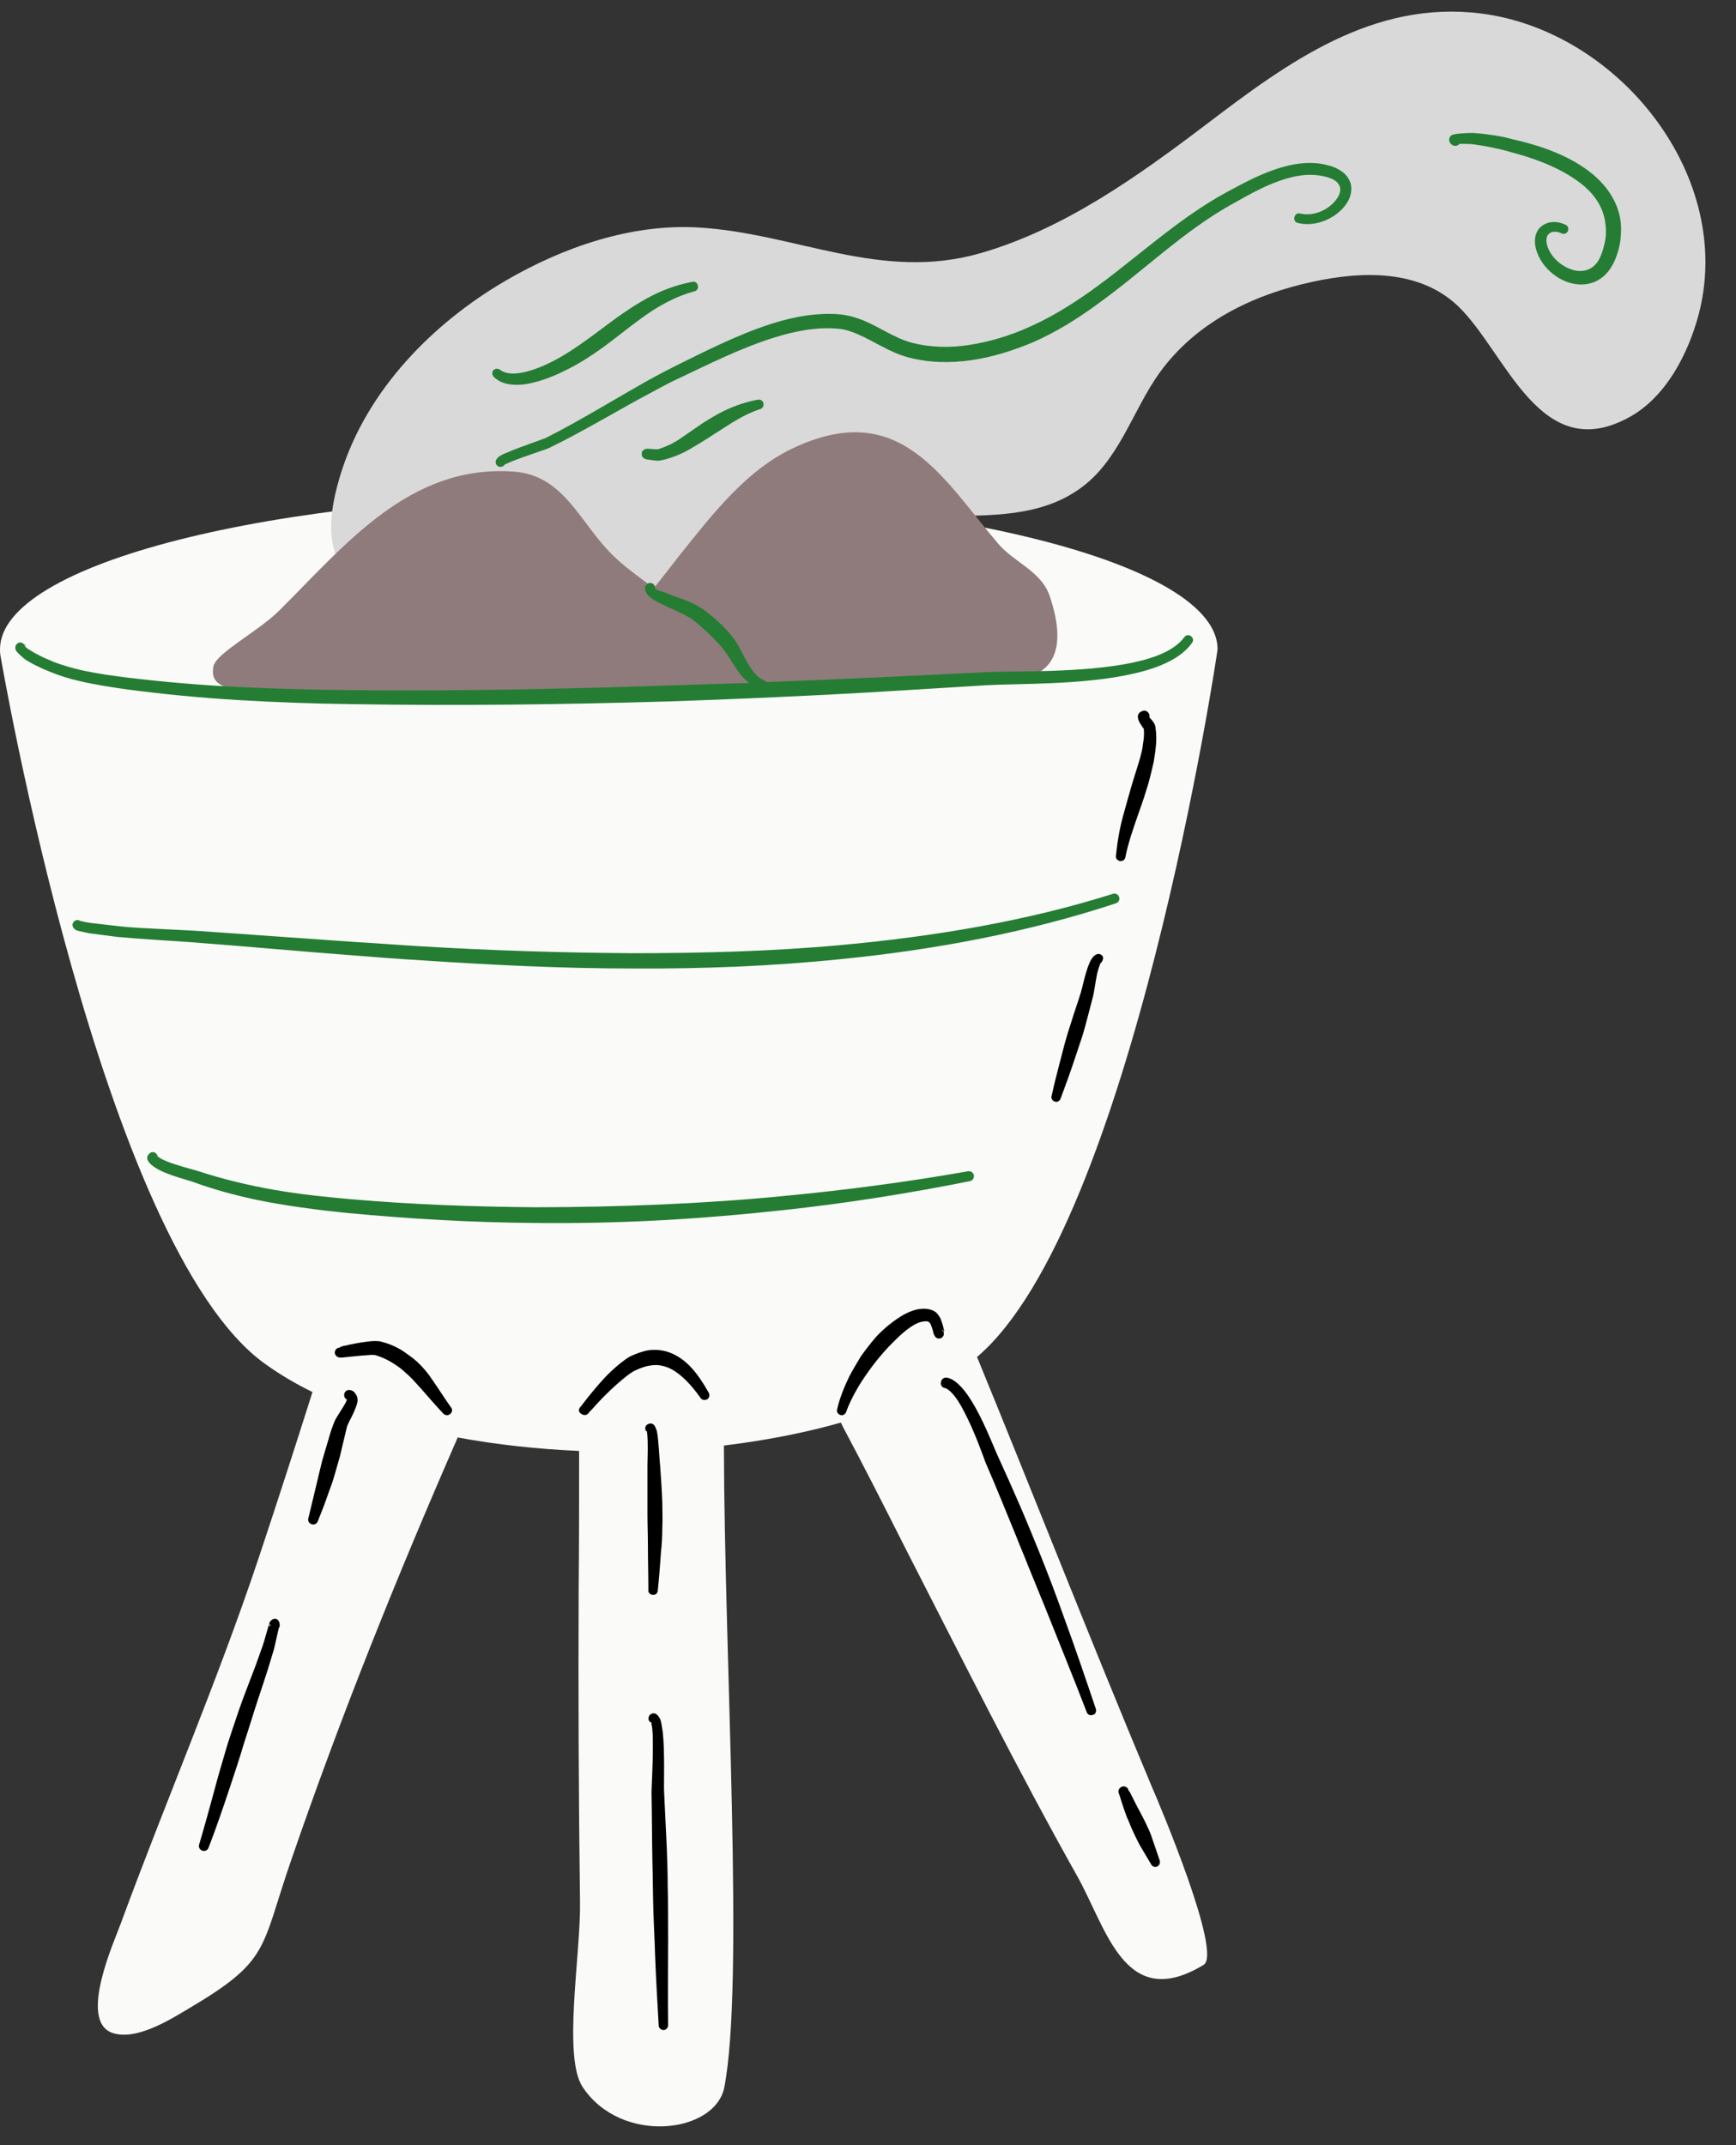
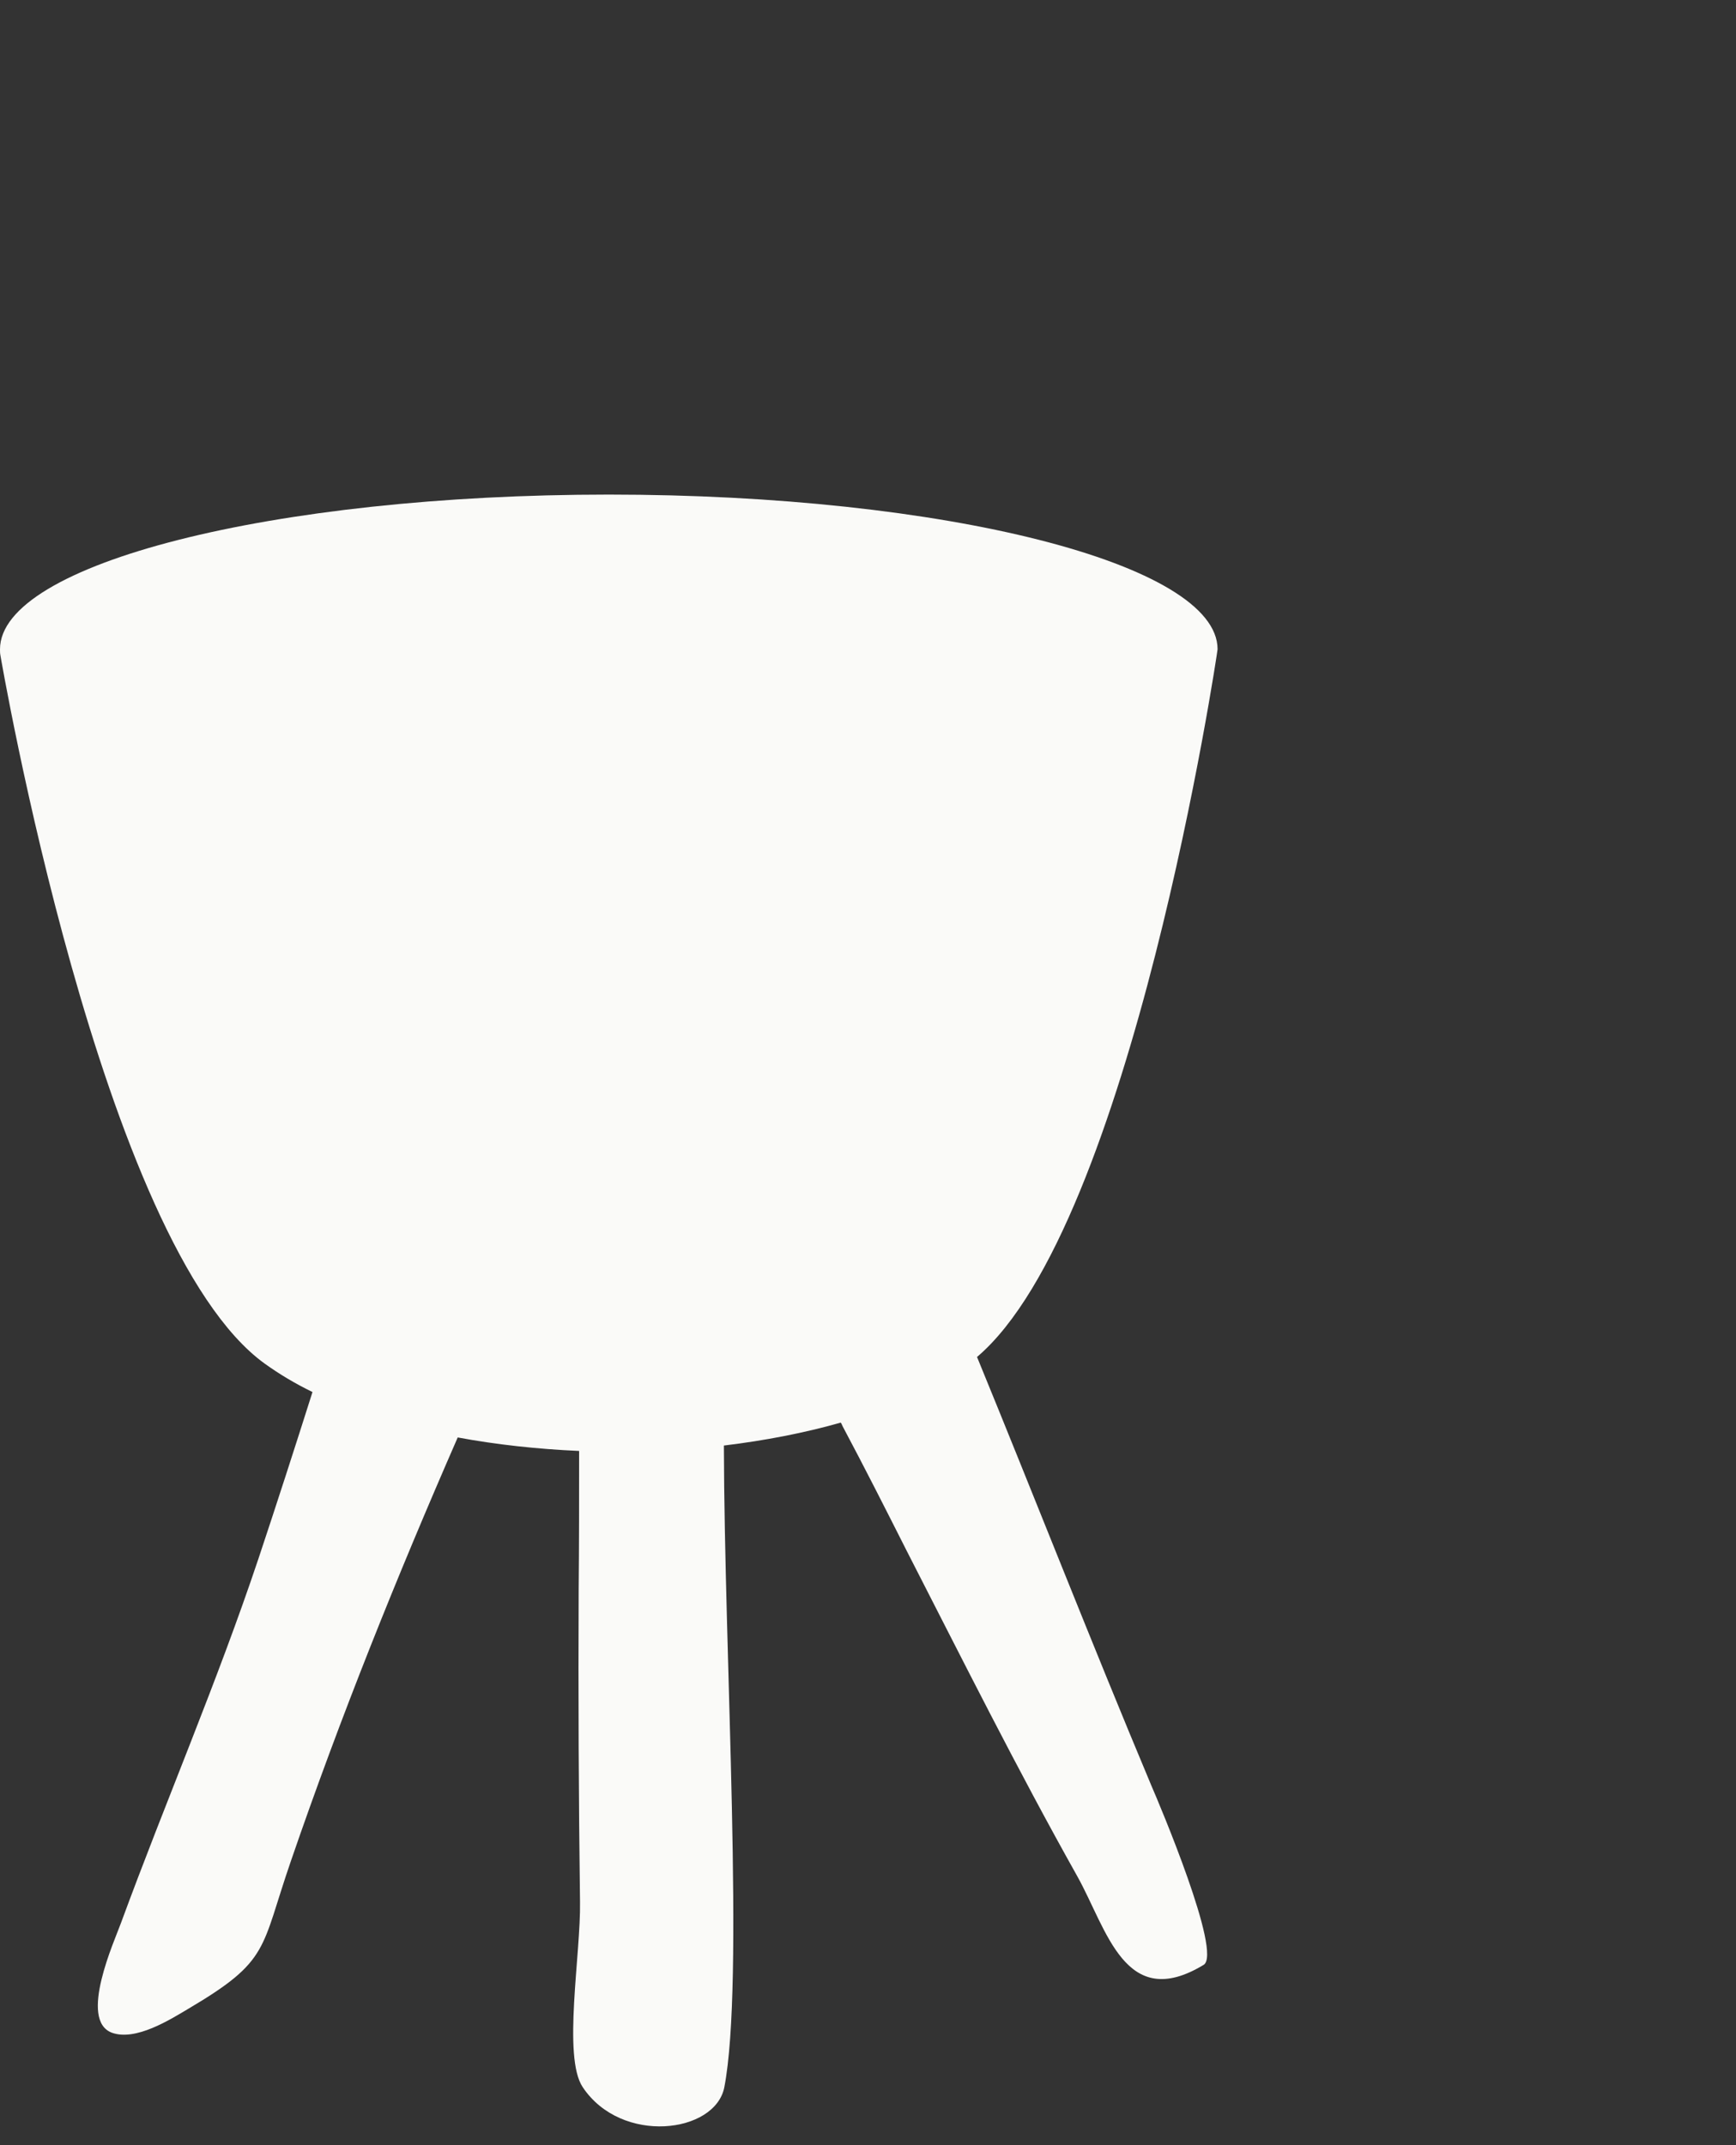
<svg xmlns="http://www.w3.org/2000/svg" fill="#000000" height="477.1" preserveAspectRatio="xMidYMid meet" version="1" viewBox="0.0 -2.6 386.1 477.1" width="386.1" zoomAndPan="magnify">
  <rect x="0.0" y="-2.6" width="386.1" height="477.1" fill="#333333" stroke="none" />
  <g id="change1_1">
    <path clip-rule="evenodd" d="M256.1,394.6c1.7,3.9,15.8,37.2,11.6,39.8c-17.5,10.6-21.5-7.9-28.1-19.7c-13.3-23.7-25.5-48.1-37.9-72.3 c-4.7-9.3-9.4-18.6-14.3-27.8c-0.1-0.2-0.2-0.5-0.4-0.8c-8.1,2.3-16.9,4-26,5.1c0.1,47.6,4.6,119.3,0.1,142.7 c-2,10.3-22.9,12.9-31.5,0c-4.5-6.7-0.4-29.7-0.6-41.2c-0.3-23.1-0.4-46.1-0.3-69.2c0.1-10.4,0.1-20.8,0.1-31.1 c-9.2-0.4-18.4-1.4-27-3c-13.5,30.9-26,61.9-37.1,94.2c-6.8,19.7-4.6,22.1-22.7,32.8c-4.2,2.5-11.8,7.3-17.1,5.4 c-7.5-2.8,0.6-20.5,2-24.4c10-27.2,21.4-53.6,30.6-81.1c4.1-12.3,8.1-24.7,12-37c-3.9-1.9-7.4-4-10.6-6.3 C22.5,274.5,0.1,143.2,0.1,143.2C0,142.7,0,142.3,0,141.8c0-19,60.7-34.4,135.4-34.4s135.4,15.4,135.4,34.4 c0,0.5-19.1,128.2-53.5,157.4C230.3,330.9,242.8,362.9,256.1,394.6z" fill="#fafaf8" fill-rule="evenodd" />
  </g>
  <g id="change2_1">
-     <path clip-rule="evenodd" d="M377.7,67.7c-2.3,8.4-7.1,17.8-15,22.3c-20.1,11.4-27.6-14-38.3-24.4c-8.7-8.4-21.6-7.9-32.6-5.5 c-13.3,2.9-25.8,9-33.9,20.2c-6.1,8.5-9,19.7-17.9,25.9c-13.3,9.4-32.1,3.8-47.2,7.4c-12.2,3-17.8,13.4-28.4,18.2 c-5.8,2.7-14.5,1.5-20.7,1.8l-64.5-6.5c-7.5-6.1-6.1-15.8-3.3-24.7c5.8-18.3,20.3-33.1,36.6-42.6c12.7-7.4,27.9-12.7,42.9-11.8 c21.7,1.3,40.5,12.1,62.7,5.7c18.7-5.4,35.1-17.2,50.4-28.8c18-13.7,36.9-27.5,60.9-24.5C360.1,4.3,386.1,36.8,377.7,67.7z" fill="#d9d9d9" fill-rule="evenodd" />
-   </g>
+     </g>
  <g id="change3_1">
-     <path clip-rule="evenodd" d="M226,148.3c-28.8,1.8-59.5,1.7-70.7,2.4c-0.3,0.1-0.7,0.1-1,0.2c-8.8,1.7-34.8,3-46.4,2.4 c-13.9-0.8-31.9-1.1-42-2.4c-6.3-0.8-20.2,2.3-18.4-5.4c0.7-2.9,10.1-7.8,14.6-12.3c14.7-14.6,29-32.6,52.2-30.9 c11.3,0.8,14.8,11.7,22.1,18.7c2.1,2.1,5.5,4.6,9,7.2c1.9-2.3,3.7-4.7,5.5-7c7.4-9.2,15.2-19.6,26.3-24.5 c23.1-10.4,32.4,7,44.7,21.5c3.5,4.2,9.6,6.2,11.5,11.6C237.3,141.1,234.7,147.7,226,148.3z" fill="#8f7b7b" fill-rule="evenodd" />
-   </g>
+     </g>
  <g id="change4_1">
-     <path clip-rule="evenodd" d="M157.6,307.1c0.3,0.5,0.2,1.2-0.3,1.5s-1.2,0.2-1.5-0.3c-2-2.8-4.1-5.1-6.5-6.4c-1.4-0.7-2.9-1.1-4.6-0.8 c-1,0.1-2.1,0.5-3.2,1c-1.2,0.5-2.6,1.7-4,2.9c-2.3,2-4.5,4.3-5.7,5.7c-0.5,0.5-0.8,0.8-0.9,1c-0.9,1-2-0.1-2-0.2 c-0.3-0.3-0.1-0.9,0.2-1.2c0,0,0-0.1,0.1-0.1c0.3-0.4,0.9-1.2,1.7-2.2c1.3-1.6,3.1-3.8,5-5.6c1.5-1.4,3-2.6,4.2-3.3 c1.5-0.7,2.9-1.2,4.2-1.4c1.7-0.2,3.2,0,4.6,0.5c1.6,0.6,3.1,1.6,4.4,2.9C154.9,302.7,156.3,304.8,157.6,307.1z M96.1,304.2 c-1-1.5-2.1-2.8-3.4-4c-0.9-0.8-1.9-1.5-2.9-2.2c-1.5-1-3.1-1.7-5-2.2c-0.7-0.2-1.9-0.2-3.2,0c-1.7,0.2-3.7,0.6-4.9,0.9 c-0.3,0-0.5,0.1-0.7,0.2c0,0,0.1,0.1,0.2,0.1c-0.1,0-0.2,0-0.2-0.1c-0.2,0.1-0.3,0.1-0.4,0.2c-0.4,0-0.8,0.2-1,0.6 c-0.3,0.5-0.1,1.2,0.5,1.5c0.1,0.1,0.6,0.2,1.3,0.1c1.1-0.1,3.5-0.4,5.4-0.5c0.8-0.1,1.6-0.1,2,0.1c1.6,0.5,2.9,1.2,4.1,2 c0.9,0.6,1.7,1.2,2.4,1.9c1.2,1,2.2,2.2,3.3,3.4c1.6,1.8,3.2,3.7,5,5.6c0.4,0.4,1,0.5,1.5,0.1s0.6-1,0.2-1.5 C98.8,308.3,97.5,306.2,96.1,304.2z M75.7,296.9c0.1,0,0.2,0,0.3,0C75.8,296.8,75.7,296.7,75.7,296.9z M208.9,295.1 c-0.2,0-0.6,0-0.9-0.4c0-0.1-0.2-0.2-0.3-0.6c-0.1,0-0.1-0.1-0.1-0.3c-0.1-0.4-0.3-1.1-0.5-1.6c-0.1-0.3-0.3-0.6-0.4-0.7 c-0.5-0.4-1.2-0.2-1.8-0.1c-0.9,0.2-1.7,0.7-2.3,1.1c-1.8,1.2-3.5,2.9-5.3,4.8c-1.1,1.2-2.1,2.4-3.1,3.7c-1.2,1.6-2.4,3.3-3.4,5 c-1.1,1.9-2,3.7-2.6,5.4c-0.2,0.6-0.8,0.9-1.3,0.7c-0.6-0.2-0.9-0.8-0.7-1.3c0.5-2.3,1.5-4.8,2.7-7.3c0.8-1.5,1.7-3,2.6-4.5 c1-1.4,2.1-2.8,3.2-4.1c1.9-2.1,4.1-3.8,6.1-5c1.1-0.6,2.6-1.3,4.1-1.4c1.2-0.1,2.4,0.1,3.3,0.8c0.3,0.3,0.7,0.8,1,1.4 c0.3,0.8,0.6,1.7,0.7,2.4c0.1,0.1,0.2,0.2,0,0.3c0,0.1,0,0.2,0,0.2c0,0.3,0,0.6,0,0.7C209.7,294.9,209.2,295.1,208.9,295.1z M209.7,293.6v0.1C209.7,293.7,209.8,293.7,209.7,293.6l0.1-0.1v-0.1c0-0.2-0.1-0.2-0.3-0.2C209.6,293.3,209.7,293.4,209.7,293.6z M250.3,188c0.6-3,1.6-5.9,2.6-8.8c0.7-2,1.4-3.9,2-5.9c0.7-2.1,1.2-4.3,1.7-6.5c0.2-1.2,0.4-2.5,0.5-3.7c0.1-1.3,0.1-2.5-0.1-3.8 c0-0.5-0.3-1.1-0.7-1.6c-0.2-0.2-0.5-0.6-0.7-0.8c0.1-0.2,0.1-0.4,0-0.6c-0.2-0.6-0.8-1-1.4-0.8c-0.7,0.2-1,0.6-1.1,1 c-0.1,0.3,0,0.9,0.3,1.5c0.2,0.3,0.4,0.7,0.7,1.1c0.1,0.1,0.3,0.4,0.3,0.5c0.1,1.1,0,2.2-0.2,3.3c-0.1,1.1-0.4,2.2-0.7,3.3 c-0.6,2.1-1.3,4.1-1.9,6.2s-1.2,4.2-1.8,6.4c-0.8,2.9-1.3,5.9-1.6,8.9c-0.1,0.6,0.3,1.1,0.9,1.2C249.7,189,250.2,188.6,250.3,188z M243.8,209.7c-0.5,0.2-1.1,0.9-1.5,1.9c-0.9,2-1.6,5.6-1.9,6.5c-0.7,2.3-1.5,4.5-2.2,6.8c-0.5,1.5-1,3.1-1.4,4.6s-0.8,3.1-1.2,4.6 c-0.6,2.3-1.2,4.7-1.7,7c-0.2,0.5,0.1,1.1,0.7,1.3c0.5,0.2,1.1-0.1,1.3-0.7c1-2.7,2-5.4,2.9-8.1c0.6-1.8,1.2-3.6,1.8-5.4 c0.5-1.5,0.9-3.1,1.3-4.6s0.8-3.1,1.2-4.6c0.2-0.7,0.5-3,0.9-5c0.2-0.8,0.4-1.5,0.6-2c0-0.1,0.1-0.2,0.1-0.3c0.5-0.4,0.7-1,0.6-1.5 C245,209.6,244.3,209.4,243.8,209.7z M236.6,357c-1.6-4.5-3.3-9-5.1-13.5c-1.5-3.7-3-7.4-4.6-11.1s-3.2-7.3-4.9-11 c-1-2.1-3.4-8.6-6.3-13c-1.6-2.5-3.4-4.3-5.1-4.6c-0.6-0.1-1.2,0.3-1.3,0.9c-0.2,0.7,0.2,1.3,0.8,1.4c0.5,0.1,1,0.5,1.5,1 c1,1,2,2.6,2.9,4.4c2.2,4.2,4,9.3,4.7,11.2c2.4,5.5,4.6,11,6.9,16.6c0.8,2.1,1.7,4.1,2.5,6.2c1.3,3.1,2.5,6.2,3.8,9.3 c3.1,7.8,6.3,15.6,9.3,23.4c0.2,0.6,0.8,0.8,1.4,0.6c0.6-0.2,0.8-0.8,0.6-1.4C241.4,370.6,239.1,363.8,236.6,357z M257.9,411.1 c-0.5-1.4-0.9-2.7-1.4-4.1c-0.3-0.9-0.6-1.8-1-2.7c-0.3-0.5-0.5-1.1-0.8-1.7c-0.4-0.8-0.9-1.7-1.3-2.5c-0.1-0.1-1.6-3.1-2.2-4.3 c-0.1,0-0.2-0.1-0.2-0.2c-0.1,0-0.1-0.1,0-0.1c-0.2-0.5-0.6-0.8-1.2-0.8c-0.1,0-1.3,0.3-1,1.5c0.1,0.1,0.1,0.3,0.2,0.5 c0.4,1.4,1.5,4.6,1.6,4.8c0.4,0.8,0.7,1.7,1.1,2.6c0.3,0.6,0.5,1.1,0.8,1.7c0.4,0.8,0.8,1.7,1.3,2.5c0.7,1.2,1.5,2.5,2.2,3.7 c0.2,0.5,0.9,0.8,1.4,0.5C257.9,412.3,258.1,411.6,257.9,411.1z M143.8,315.8C143.8,315.8,143.8,315.8,143.8,315.8 C143.8,315.8,143.8,315.8,143.8,315.8C143.7,315.8,143.7,315.8,143.8,315.8z M143.9,315.9l-0.1-0.1 C143.8,315.9,143.8,315.9,143.9,315.9z M145.2,352.1c0.6,0.1,1.1-0.4,1.1-1c0.3-2.8,0.5-5.6,0.7-8.4c0.2-1.8,0.3-3.7,0.3-5.6 c0.1-1.8,0-3.7,0-5.6c-0.1-2.8-0.3-5.6-0.5-8.4c-0.1-0.4-0.3-5.5-0.7-7.4c-0.2-0.6-0.4-1-0.5-1.2c-0.3-0.4-0.6-0.5-0.9-0.5 c-0.7,0-1.2,0.5-1.2,1.1c0,0.2,0.1,0.4,0.2,0.6c0,0.1,0,0.1,0,0.1c0,0,0,0,0.1-0.1c0,0,0,0,0,0c0,0,0.1,0,0.1,0c0,0.1,0,0.2,0,0.2 c0.3,1.9,0.1,6.8,0.1,7.2c0,2.2,0,4.5,0,6.7c0,1.5,0,3,0,4.5c0,2.2,0.1,4.5,0.1,6.7c0,3.3,0.1,6.6,0.1,10 C144.1,351.6,144.6,352.1,145.2,352.1z M148.5,416.7c0-2.8-0.1-5.5-0.2-8.3c-0.2-4.2-0.4-8.4-0.6-12.5c-0.1-1.2,0.2-8.8-0.3-13.3 c-0.2-1.2-0.3-2.3-0.6-2.9c-0.3-0.6-0.6-0.9-0.9-1.1c-0.5-0.3-1.2-0.1-1.5,0.4s-0.2,1.1,0.2,1.4c-0.1,0.1,0,0.1,0.2,0 c0.1,0.1,0.1,0.3,0.1,0.5c0.3,1.2,0.3,3.1,0.3,5.1c0,4.2-0.3,9.1-0.3,10c0.1,5.2,0.1,10.3,0.2,15.5c0.1,3.5,0.1,6.9,0.2,10.4 c0.1,3.5,0.3,6.9,0.4,10.4c0.2,5.2,0.5,10.4,0.8,15.6c0,0.5,0.5,1,1.1,1c0.5,0,1-0.5,1-1.1c-0.1-6.3,0-12.5,0-18.7 C148.6,425,148.6,420.8,148.5,416.7z M78,306.6c-0.6-0.2-1.2,0.1-1.4,0.7s0.1,1.2,0.6,1.4L77,309c0,0.2-0.1,0.3-0.2,0.5 c-0.5,0.9-1.3,2.1-1.9,3.1c-0.4,0.6-0.6,1.2-0.8,1.7c-0.5,1.3-0.9,2.7-1.3,4.1c-0.4,1.3-0.8,2.7-1.2,4.1c-0.4,1.6-0.8,3.3-1.2,5 c-0.6,2.5-1.2,5-1.8,7.5c-0.2,0.6,0.1,1.2,0.7,1.4c0.6,0.2,1.2-0.1,1.4-0.7c0.8-2,1.6-4,2.3-6.1c0.5-1.3,1-2.7,1.4-4.1 c0.4-1.4,0.8-2.8,1.2-4.2c0.5-2.1,1-4.2,1.5-6.3c0.2-0.9,0.9-2,1.4-3.1c0.5-1.1,0.9-2,1-2.8c0.1-0.7-0.1-1.3-0.5-1.8 C78.8,307,78.5,306.7,78,306.6z M62.2,359c0,0.2-0.1,0.4-0.2,0.5c-0.3,1.2-0.8,3.7-1.1,4.8c-0.4,1.4-0.9,2.9-1.3,4.3 c-0.7,2.2-1.4,4.3-2.1,6.4c-1.1,3.3-2.1,6.7-3.2,10c-1,3.4-2.1,6.7-3.2,10c-1.5,4.5-3,8.9-4.7,13.3c-0.2,0.6-0.8,0.9-1.4,0.7 c-0.6-0.2-0.9-0.8-0.7-1.4c1.2-4,2.3-8.1,3.4-12.1c0.7-2.7,1.5-5.4,2.3-8.1c0.5-1.8,1.1-3.6,1.7-5.4c0.9-2.7,1.8-5.4,2.8-8 c0.8-2.1,1.6-4.2,2.4-6.3c0.5-1.4,1-2.8,1.5-4.2c0.4-1.1,1-3.5,1.4-4.7c0,0,0-0.1,0.1-0.2v-0.2c0.4-1.1,1.5-1,1.6-0.9 C61.6,357.5,62.3,357.9,62.2,359z M60.1,358.6L60.1,358.6c-0.1,0.1-0.1,0.2-0.2,0.2c0,0.2,0,0.2,0.2,0.3c0-0.1,0-0.2,0-0.3 C60.1,358.7,60.2,358.6,60.1,358.6z" fill="#000000" fill-rule="evenodd" />
-   </g>
+     </g>
  <g id="change5_1">
-     <path clip-rule="evenodd" d="M264.9,138.9c0.5,0.4,0.6,1,0.2,1.5c-2.3,3.3-7.1,5.5-12.9,6.8c-11.1,2.6-26,2.2-32.8,2.6 c-11.7,0.7-23.5,1.5-35.3,2.1s-23.5,1.1-35.3,1.5c-23.6,0.7-47.2,1-70.7,0.6c-8.4-0.1-16.7-0.4-25.1-0.9c-8.4-0.5-16.7-1.3-25-2.4 c-3.4-0.5-6.8-1-10.2-1.8c-2.3-0.5-4.5-1.2-6.7-2.1c-0.9-0.4-1.8-0.7-2.7-1.2c-0.9-0.4-1.8-0.9-2.6-1.4c-0.6-0.4-1.8-1.5-2.1-1.9 s-0.3-0.7-0.3-0.8c0-0.4,0.1-0.6,0.3-0.8c0.1-0.2,0.7-0.7,1.4-0.2c0,0,0.1,0.1,0.3,0.2c0,0,0,0,0.1,0.1c-0.1,0.1,0,0.2,0.1,0.3 c0,0.1,0,0.1,0.1,0.2c0.4,0.4,1,0.7,1.3,0.9c0.8,0.5,1.6,0.9,2.4,1.3c0.8,0.4,1.7,0.7,2.5,1.1c2.1,0.8,4.2,1.4,6.4,1.9 c3.3,0.7,6.7,1.2,10,1.6c8.3,1,16.5,1.7,24.8,2.1c8.3,0.4,16.6,0.6,25,0.7c18.8,0.2,37.6-0.1,56.5-0.6c10.7-0.3,21.3-0.7,32-1 c-0.5-0.4-1-0.9-1.5-1.4c-1.4-1.6-2.5-3.7-3.7-5.4c-0.7-1-1.5-1.9-2.4-2.8c-1.3-1.4-2.8-2.7-4.2-3.9c-0.7-0.6-1.4-1-2.1-1.4 c-2-1.1-4.1-1.9-6.1-2.9c-0.5-0.3-2.1-1.1-2.7-2c-0.4-0.6-0.5-1.1-0.4-1.6c0.2-0.6,0.8-1,1.4-0.8c0.5,0.1,0.8,0.6,0.8,1 c-0.1,0-0.1,0.1,0,0.2c0.3,0.4,1.7,0.7,2,0.8c2,0.9,4.3,1.5,6.4,2.5c1,0.5,1.9,1,2.8,1.7c1.6,1.2,3.2,2.6,4.6,4.1 c1,1.1,1.9,2.2,2.6,3.4c1,1.8,1.9,3.8,3.1,5.5c0.7,1,1.5,1.9,2.7,2.4c0.2,0.1,0.4,0.2,0.5,0.4c16.4-0.6,32.6-1.4,48.9-2.2 c6.7-0.3,21.4,0.2,32.5-2.1c5.2-1.1,9.5-2.8,11.6-5.7C263.8,138.6,264.4,138.5,264.9,138.9z M5.7,141.1c0,0,0,0,0-0.1 C5.7,141,5.6,141.1,5.7,141.1c0,0.1,0,0.1,0,0.1V141.1z M5.5,140.7c0.1,0.1,0.2,0.2,0.2,0.3C5.7,140.8,5.6,140.6,5.5,140.7z M247.5,196.2c-19.3,6.1-39.8,9.5-60.6,11.4c-15.3,1.4-30.9,1.8-46.3,1.8c-15.7-0.1-31.3-0.6-46.4-1.5c-5.1-0.3-10.2-0.7-15.3-1 c-11.8-0.8-23.7-1.7-35.6-2.5c-4-0.2-7.9-0.4-11.8-0.6c-1.7-0.1-3.3-0.2-5-0.4l-6.1-0.7c-0.2,0-1.9-0.3-2.6-0.5 c-0.5-0.3-1-0.2-1.4,0.2c-0.3,0.4-0.4,0.8-0.1,1.3c0.1,0.1,0.2,0.3,0.5,0.5c0.1,0.1,0.3,0.1,0.5,0.2c0.8,0.2,2.6,0.6,2.8,0.6 l6.2,0.8c1.7,0.1,3.4,0.3,5.1,0.4c3.9,0.3,7.8,0.5,11.7,0.8c11.9,0.9,23.7,2,35.6,2.9c5.1,0.4,10.2,0.8,15.3,1.1 c15.1,1,30.8,1.8,46.6,1.8c15.5,0.1,31.1-0.5,46.6-2.1c21-2.1,41.6-6,61-12.4c0.6-0.2,0.9-0.8,0.7-1.4S248.1,196,247.5,196.2z M215.3,257.9c-13.6,2.4-27.3,4.2-41,5.5c-9.1,0.9-18.3,1.5-27.5,1.9s-18.4,0.6-27.6,0.6c-13.8-0.1-27.6-0.6-41.3-1.8 c-5.7-0.5-11.4-1.1-17.1-2.1c-5.6-1-11.1-2.3-16.6-4.1c-0.9-0.3-3.8-1-6.3-1.9c-1-0.4-1.9-0.7-2.5-1.2c-0.2-0.1-0.4-0.2-0.4-0.4 c-0.2-0.6-0.8-0.9-1.4-0.7c-0.7,0.4-1,1-0.8,1.6c0.3,0.9,1.5,1.8,3.2,2.6c2.6,1.2,6.3,2.1,7.3,2.5c4.4,1.6,8.9,2.8,13.5,3.8 c6.8,1.4,13.7,2.3,20.7,3c13.8,1.3,27.7,2.1,41.6,2.2c9.3,0.1,18.5-0.1,27.8-0.6s18.5-1.3,27.7-2.3c13.8-1.5,27.6-3.7,41.1-6.4 c0.6-0.1,1-0.7,0.9-1.3C216.5,258.2,215.9,257.8,215.3,257.9z M145.7,128c0,0.1,0,0.2,0,0.3C145.7,128.1,145.8,127.9,145.7,128z M295.1,34.1c-3.1-0.8-6.4-0.5-9.6,0.4c-4.5,1.2-8.9,3.6-12.6,5.6c-11.1,6-20.4,15-30.7,22.3c-4.3,3-8.8,5.8-13.7,7.9 c-4,1.8-8.4,3.1-12.8,3.8c-4.3,0.7-8.8,0.6-13-0.5c-3.7-1-7-3.4-10.6-4.9c-1.7-0.7-3.5-1.2-5.4-1.4c-4.9-0.4-10.2,0.5-15.4,2.2 c-7.4,2.4-14.8,6.2-20.9,9.2c-2,1-3.9,2-5.9,3.1c-7.7,4.3-15.2,9-23.1,13c-0.7,0.3-5.7,2-8.5,3.2c-1,0.4-1.8,0.8-2.1,1.1 s-0.4,0.5-0.5,0.7c-0.2,0.6,0.1,1.2,0.7,1.4c0.4,0.1,0.9,0,1.2-0.4c0,0,0,0-0.1,0c0,0,0,0,0.1,0c0,0,0-0.1,0-0.1 c0.1-0.1,0.1-0.1,0.1-0.2c0,0,0,0.1,0,0.2c0.1,0,0.1,0,0.2-0.1c2.5-1.2,8.9-3.2,9.7-3.6c8-3.9,15.6-8.6,23.4-12.7 c2-1.1,3.9-2.1,5.9-3c6.1-2.9,13.3-6.5,20.6-8.8c4.8-1.5,9.6-2.4,14.2-2c1.5,0.1,3,0.6,4.4,1.2c3.7,1.6,7.1,4,11,5.1 c4.7,1.3,9.6,1.4,14.4,0.7s9.4-2.2,13.7-4c5-2.2,9.7-5.1,14.2-8.4c10.2-7.3,19.3-16.4,30.2-22.4c3.6-2,7.7-4.4,12-5.6 c2.7-0.8,5.5-1.1,8.2-0.5c1.8,0.4,2.9,1,3.4,1.9c0.6,1,0.2,2.3-0.7,3.4c-1.6,2.1-4.8,3.7-7.9,3c-0.6-0.2-1.2,0.2-1.3,0.8 c-0.2,0.6,0.2,1.2,0.8,1.3c5,1.2,10.2-2.2,11.5-5.7c0.5-1.5,0.5-2.9-0.3-4.2C299.2,35.9,297.7,34.7,295.1,34.1z M112.2,100.8 C112.2,100.8,112.2,100.8,112.2,100.8C112.2,100.8,112.2,100.8,112.2,100.8C112.2,100.8,112.2,100.8,112.2,100.8z M112.2,100.8 l0.1-0.1c0,0,0,0,0,0C112.2,100.7,112.2,100.7,112.2,100.8C112.2,100.8,112.2,100.8,112.2,100.8z M143.6,99.5 c-1.3-0.4-0.8-1.7-0.7-1.8s0.4-0.5,1.2-0.5c0.4,0,1.7,0.2,2.3,0.1c1-0.3,1.9-0.7,2.8-1.1c0.9-0.5,1.8-1,2.6-1.6c1.5-1,3-2.1,4.5-3.1 c1.6-1,3.2-2,4.9-2.8c2.3-1.1,4.7-1.9,7.3-2.4c0.6-0.1,1.2,0.2,1.3,0.8s-0.2,1.2-0.8,1.3c-1.7,0.6-3.3,1.3-4.8,2.2 c-1.8,1-3.5,2.2-5.3,3.3c-1.8,1.2-3.6,2.3-5.5,3.4c-1,0.6-2.1,1.1-3.1,1.5c-1.1,0.4-2.2,0.8-3.4,1c-0.6,0.2-2.1-0.1-2.8-0.2 C143.9,99.6,143.8,99.6,143.6,99.5z M144.3,97.4C144.3,97.4,144.3,97.4,144.3,97.4C144.4,97.4,144.3,97.3,144.3,97.4z M116.5,82.9 c3-0.4,6.4-1.7,8.8-2.9c3.8-1.8,7.2-4.1,10.5-6.6c1.6-1.2,3.2-2.5,4.8-3.7s3.2-2.4,4.8-3.4c2.7-1.7,5.7-3.2,9-4.1 c0.6-0.1,1-0.7,0.8-1.3c-0.1-0.6-0.7-1-1.3-0.8c-3.7,0.7-7,2-10.1,3.7c-3.6,2-6.9,4.4-10.2,6.9c-3.1,2.3-6.3,4.7-9.8,6.6 c-2.2,1.2-5.1,2.5-7.8,3c-1.8,0.3-3.5,0.3-4.7-0.6c-0.5-0.4-1.2-0.4-1.6,0.1s-0.2,1.1,0.2,1.5C111.5,82.8,113.8,83.2,116.5,82.9z M360.5,47.3c-0.1-1.2-0.3-2.3-0.7-3.4c-1.3-3.8-4.1-6.9-7.5-9.2c-4.8-3.3-10.8-5.2-15.8-6.3c-1.4-0.4-2.8-0.7-4.2-0.9 c-1.4-0.2-2.8-0.4-4.3-0.5c-1.2-0.1-4.3,0.1-5,0.4c-0.5,0.2-0.6,0.6-0.7,0.9c0,0.3,0,1.1,1,1.5c0.5,0.1,1,0,1.3-0.4 c0.1,0,0.3,0,0.2,0c1,0,2.2,0,2.9,0.1c1.4,0.2,2.7,0.4,4.1,0.7c1.4,0.3,2.8,0.6,4.1,1c4.6,1.2,10.2,3.1,14.6,6.2 c2.8,1.9,5.1,4.4,6.1,7.6c0.3,0.9,0.4,1.7,0.5,2.6s0.1,1.8,0,2.7c-0.1,0.8-0.3,1.5-0.5,2.3s-0.5,1.5-0.8,2.2 c-1.3,2.7-3.8,3.3-6.1,2.6c-2.5-0.8-4.8-2.8-5.6-5.4c-0.3-1.2-0.2-2.1,0.4-2.6c0.6-0.6,1.7-0.6,2.8-0.1c0.5,0.3,1.2,0,1.4-0.5 c0.3-0.5,0-1.2-0.5-1.4c-2.1-1-4-0.7-5.2,0.2c-1.3,0.9-2,2.7-1.4,5.1c0.9,3.5,3.9,6.4,7.2,7.5c3.7,1.2,7.7,0.2,9.9-4 c0.5-0.8,0.8-1.8,1.1-2.7c0.3-0.9,0.5-1.9,0.6-2.8C360.5,49.6,360.6,48.4,360.5,47.3z" fill="#247d33" fill-rule="evenodd" />
-   </g>
+     </g>
</svg>